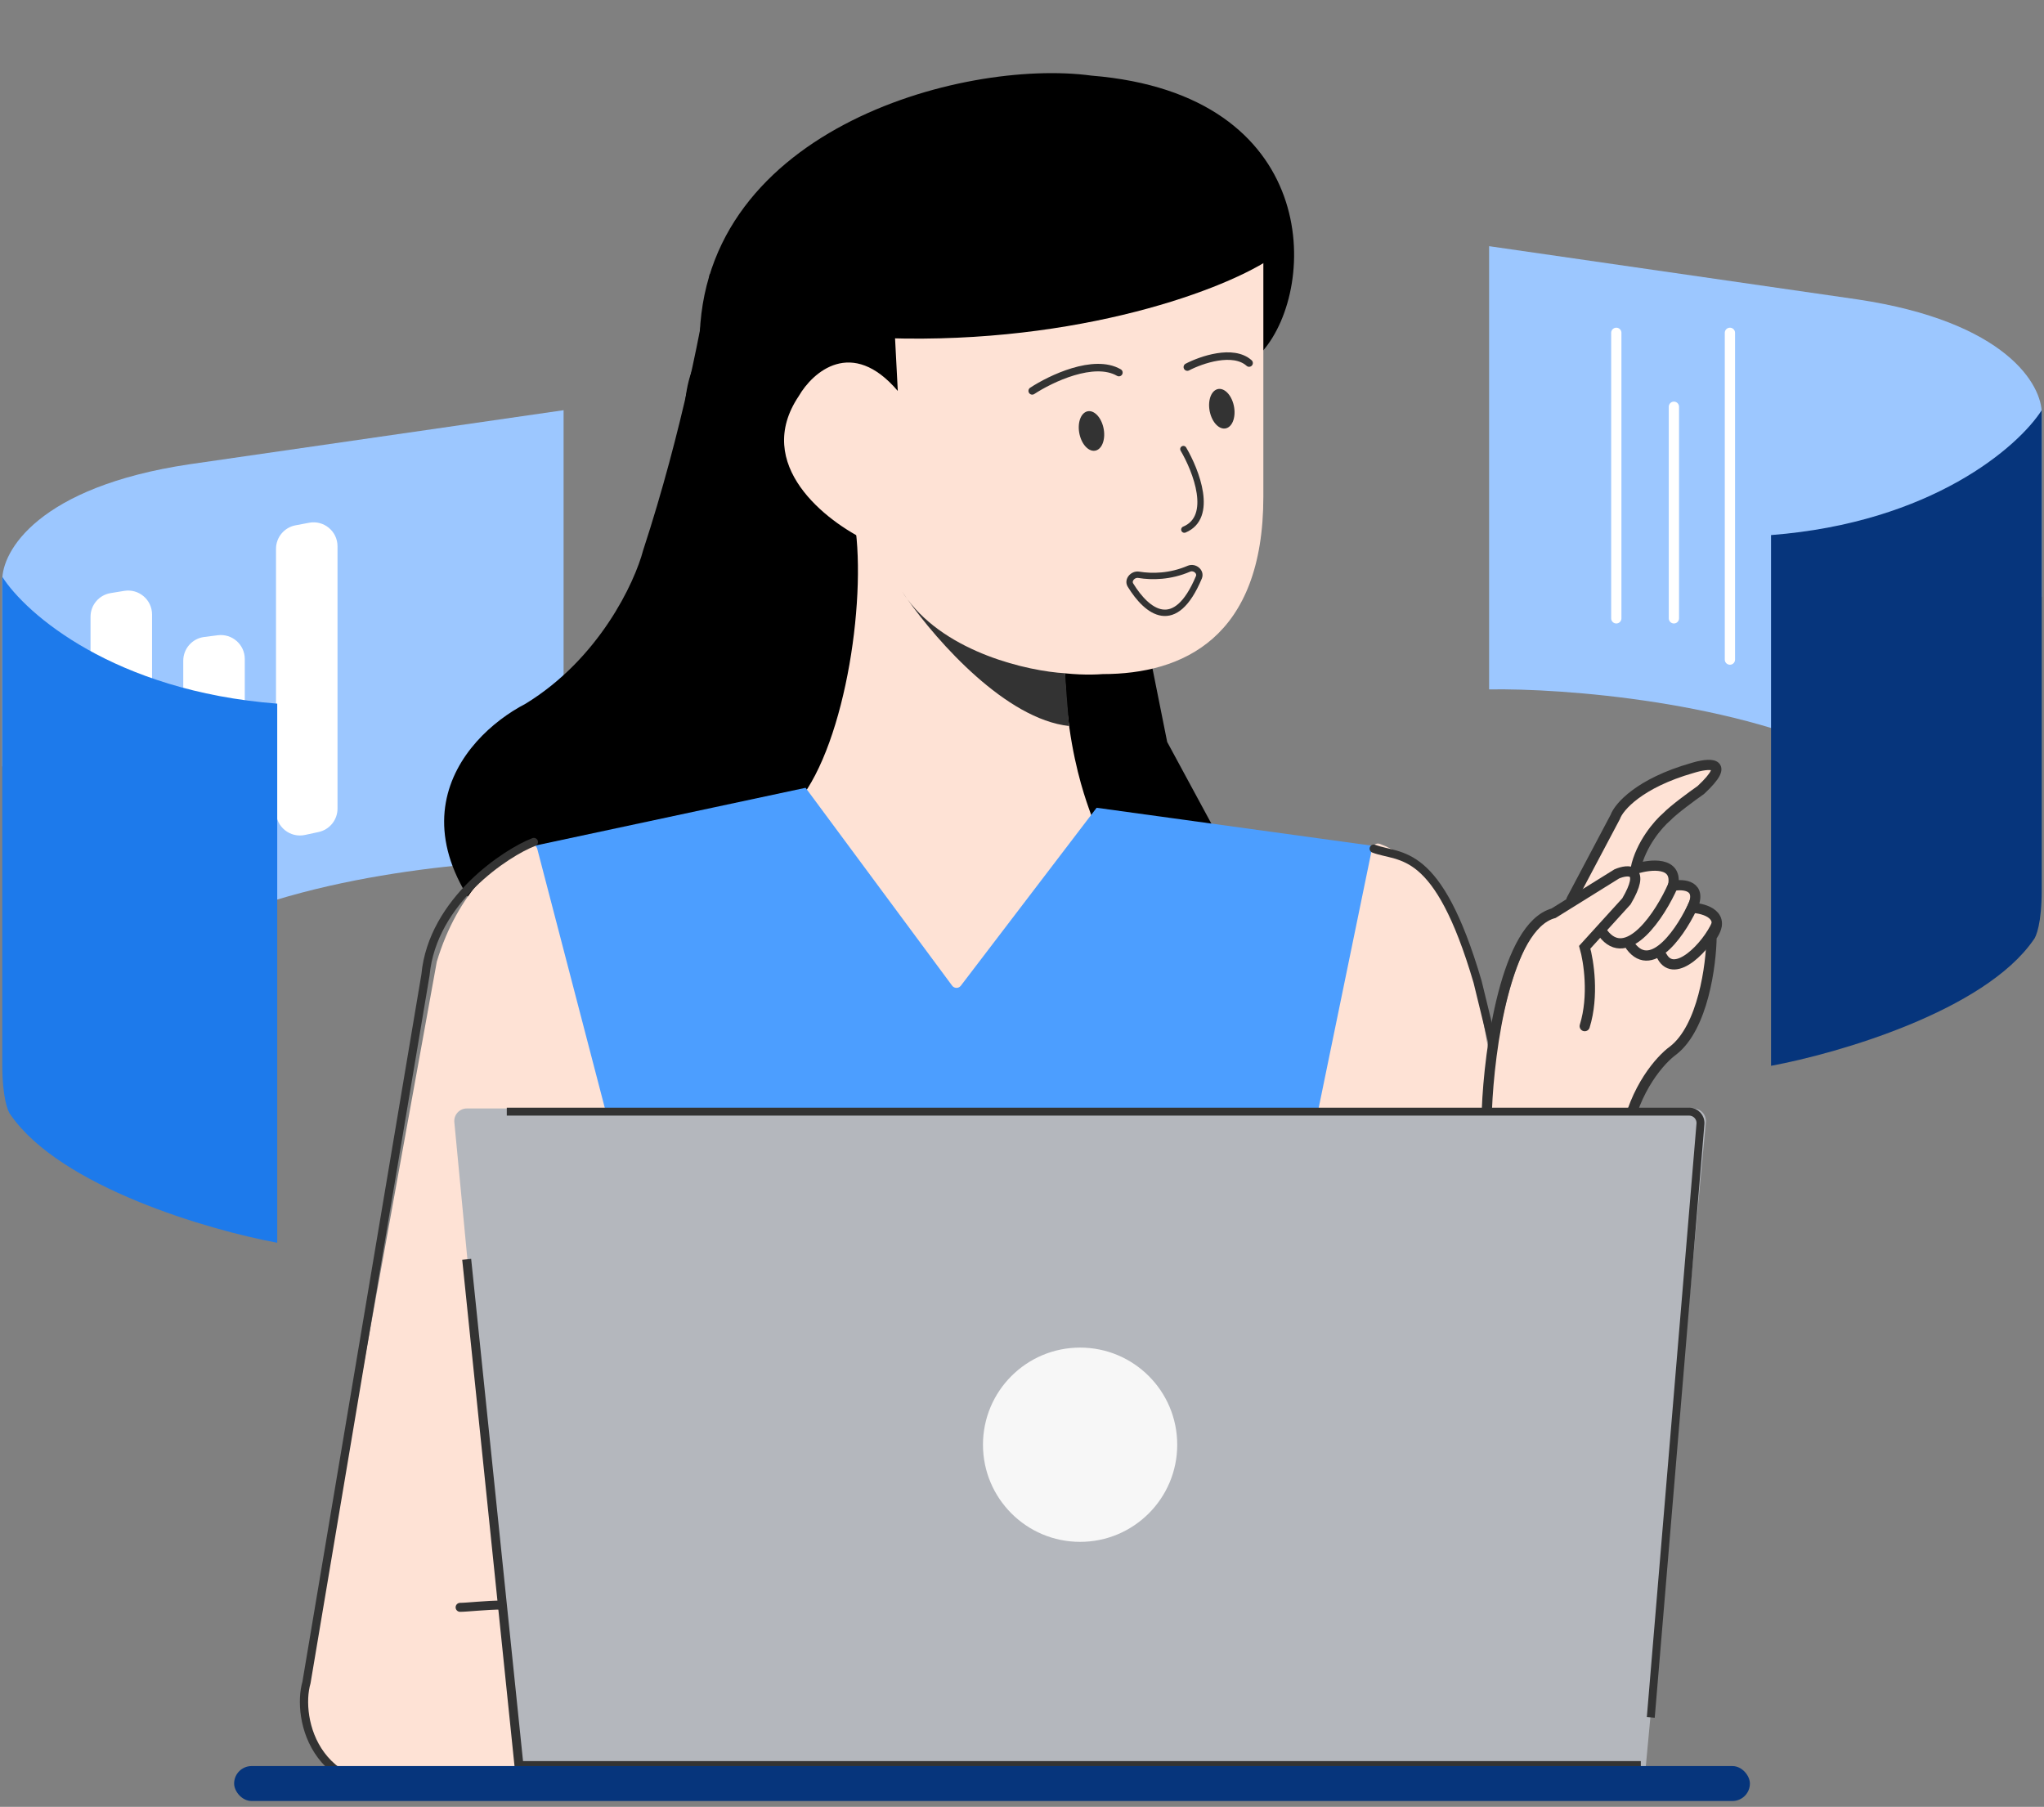
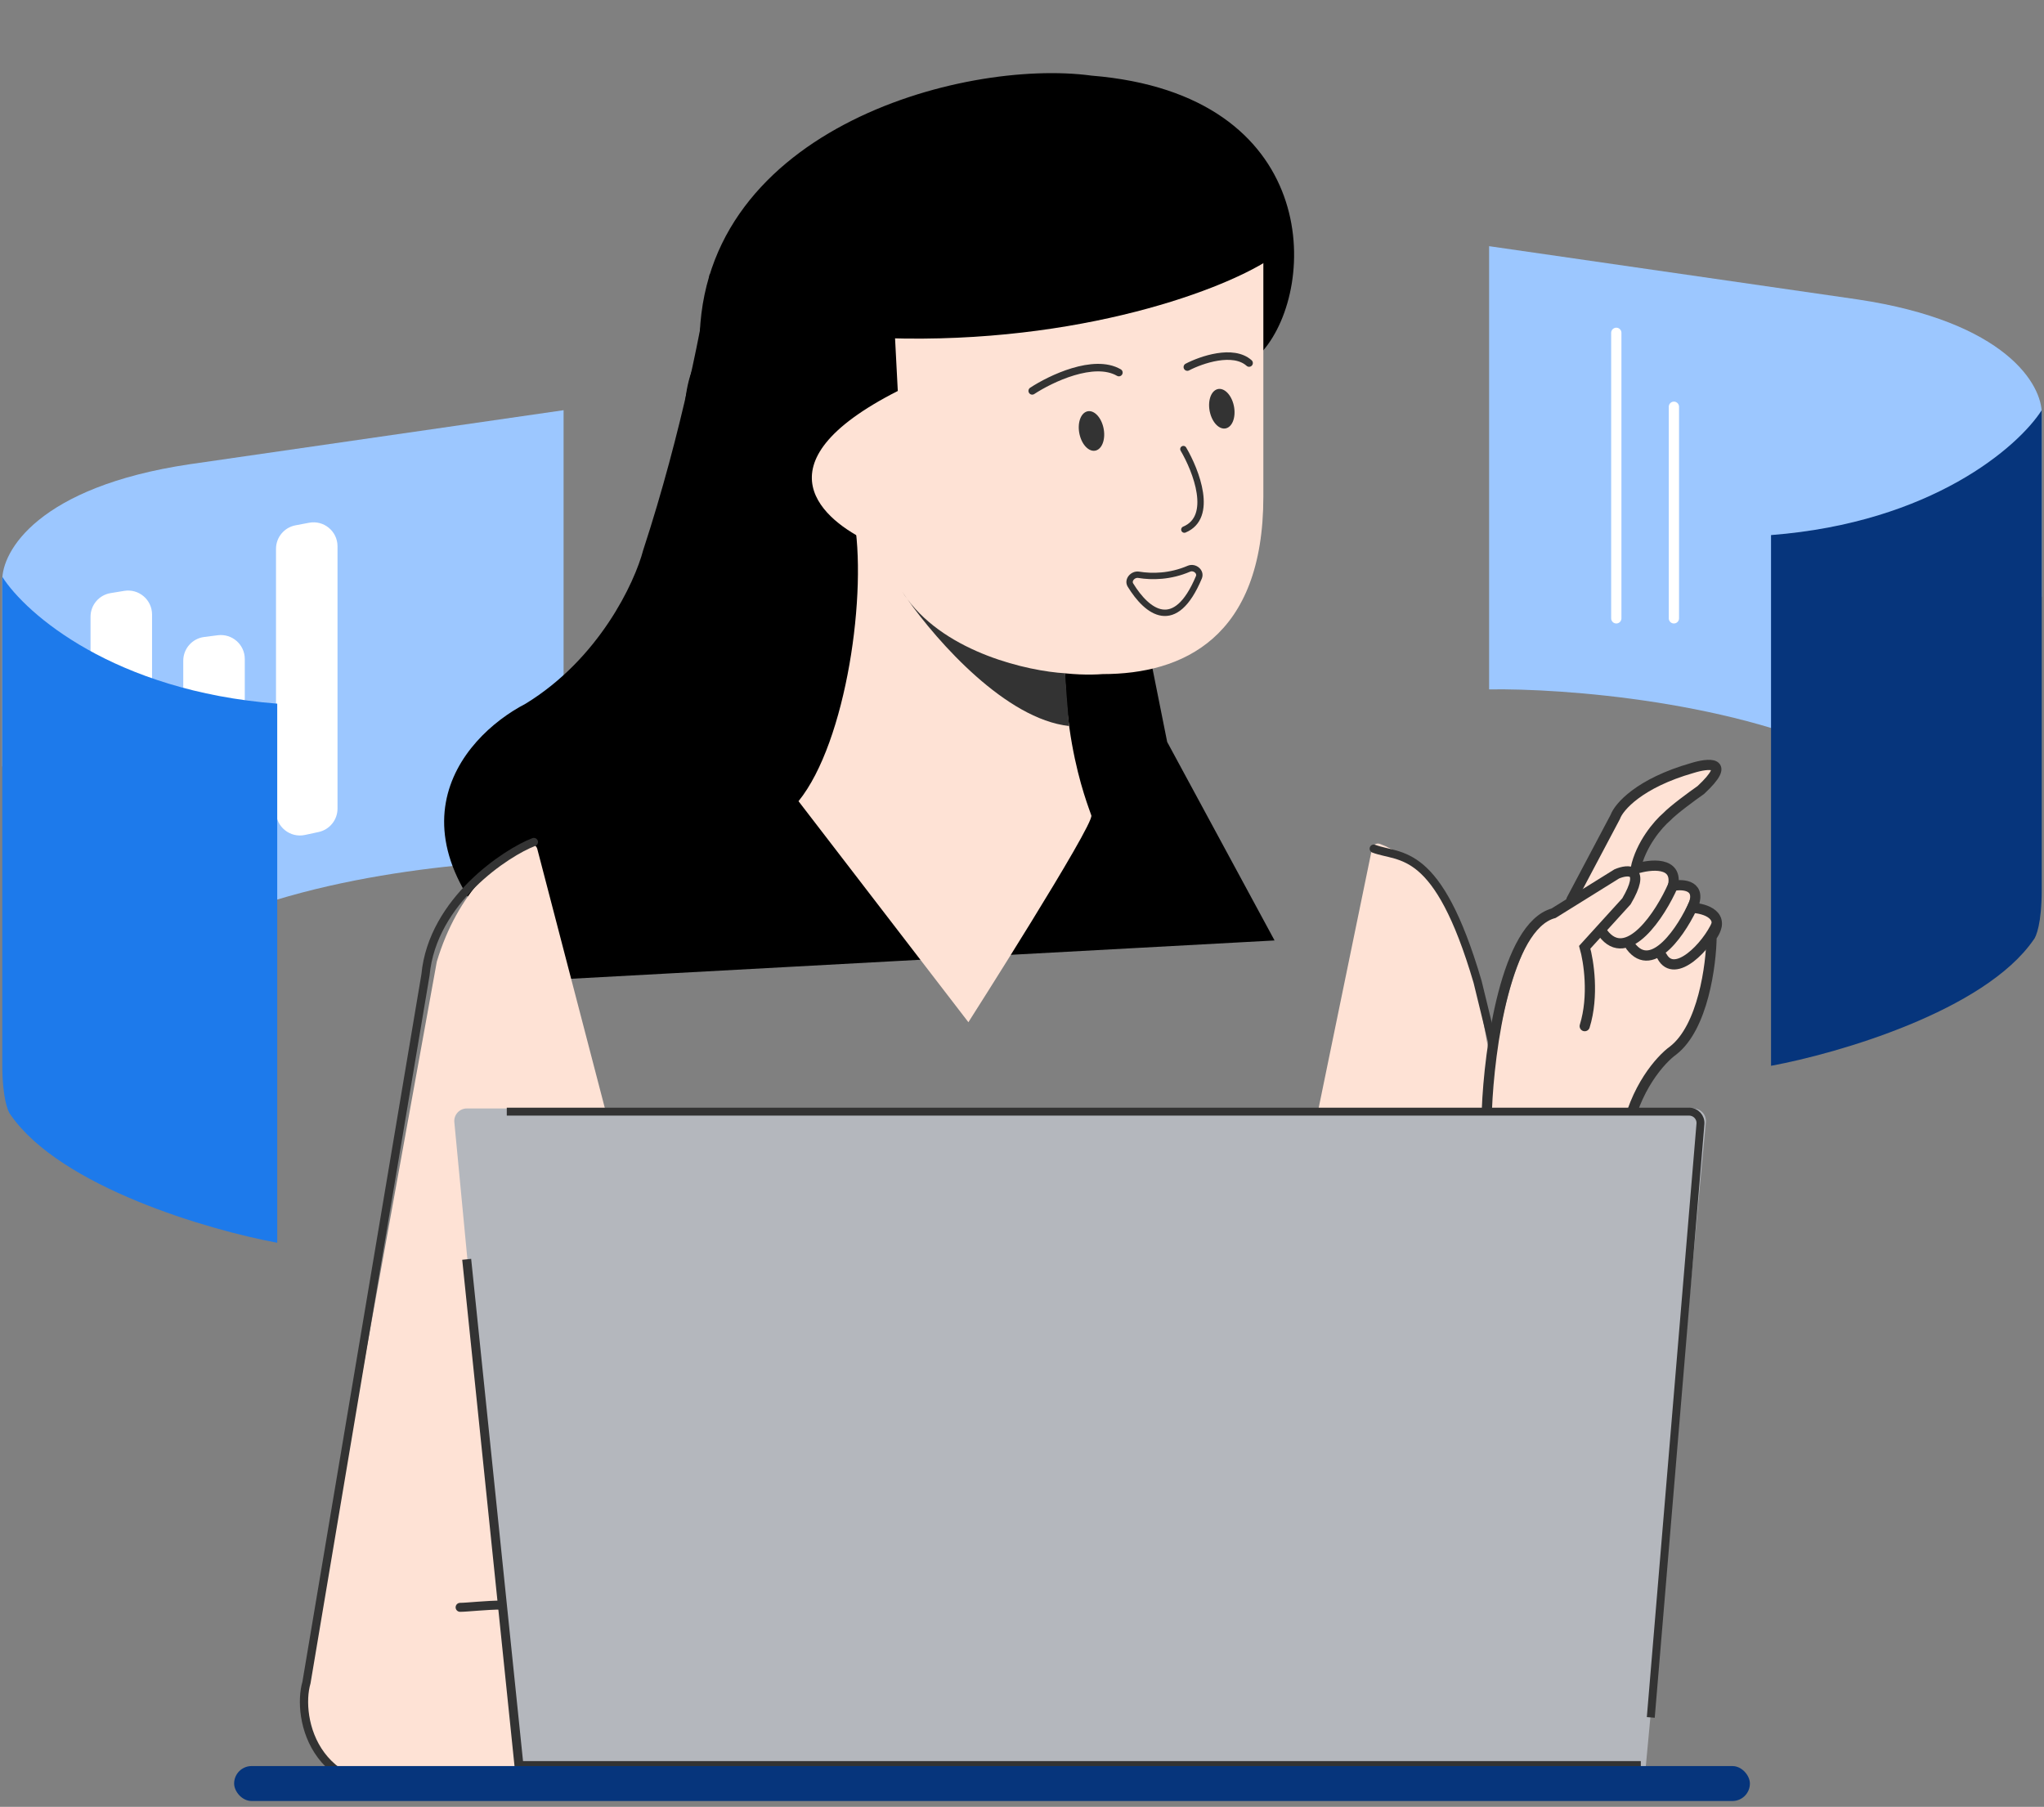
<svg xmlns="http://www.w3.org/2000/svg" width="224" height="198" viewBox="0 0 224 198" fill="none">
  <rect x="0" y="0" width="224" height="198" fill="#808080" stroke="none" />
  <path d="M163.19 75.545L163.19 26.976L203.563 32.81C219.882 35.248 223.82 42.202 223.75 45.374L223.75 65.398L203.563 83.491C190.526 76.823 171.216 75.415 163.19 75.545Z" fill="#9CC7FF" />
  <path d="M194.086 116.794L194.086 58.635C211.705 57.266 221.204 48.941 223.75 44.95L223.75 97.55C223.75 101.143 223.147 102.682 222.845 103.003C217.457 110.786 201.428 115.44 194.086 116.794Z" fill="#06357C" />
  <line x1="177.129" y1="36.472" x2="177.129" y2="67.759" stroke="white" stroke-width="1.125" stroke-linecap="round" />
-   <path d="M189.58 36.472L189.58 72.281" stroke="white" stroke-width="1.125" stroke-linecap="round" />
  <path d="M183.442 44.573L183.442 67.759" stroke="white" stroke-width="1.125" stroke-linecap="round" />
  <path d="M61.763 94.285V44.95L20.754 50.877C4.178 53.353 0.178 60.417 0.249 63.639V83.978L20.754 102.356C33.997 95.583 53.611 94.153 61.763 94.285Z" fill="#9CC7FF" />
  <path d="M9.921 67.584C9.921 66.298 10.853 65.201 12.122 64.994L13.614 64.749C15.212 64.488 16.663 65.721 16.663 67.34V91.515C16.663 92.778 15.763 93.862 14.521 94.094L13.029 94.374C11.414 94.676 9.921 93.437 9.921 91.794V67.584Z" fill="white" />
  <path d="M20.083 72.406C20.083 71.084 21.066 69.969 22.377 69.802L23.869 69.612C25.437 69.412 26.825 70.635 26.825 72.216V89.873C26.825 91.176 25.868 92.282 24.579 92.47L23.086 92.688C21.503 92.918 20.083 91.69 20.083 90.09V72.406Z" fill="white" />
  <path d="M30.247 60.145C30.247 58.884 31.144 57.801 32.384 57.566L33.876 57.284C35.492 56.979 36.988 58.218 36.988 59.863V88.607C36.988 89.843 36.126 90.911 34.919 91.173L33.426 91.495C31.791 91.849 30.247 90.603 30.247 88.93V60.145Z" fill="white" />
  <path d="M30.381 136.184V77.108C12.485 75.718 2.837 67.262 0.25 63.208L0.25 116.637C0.25 120.285 0.863 121.849 1.169 122.175C6.643 130.081 22.925 134.808 30.381 136.184Z" fill="#1D7AEB" />
  <path d="M70.483 60.299C74.745 47.288 77.119 34.689 77.773 30.015L121.848 50.993L127.91 81.304L139.678 103.057L59.828 107.406C40.761 92.152 50.388 80.862 57.585 77.123C65.66 72.188 69.548 63.85 70.483 60.299Z" fill="black" />
  <path d="M119.631 8.288C144.708 10.336 144.52 31.395 138.378 38.468C138.355 38.495 138.33 38.519 138.302 38.542L97.957 72.209C97.841 72.305 97.694 72.362 97.544 72.369C78.202 73.235 71.65 46.606 76.558 39.174C76.645 39.043 76.689 38.889 76.683 38.732C75.825 14.37 105.421 6.366 119.631 8.288Z" fill="black" />
  <path d="M87.508 87.798C92.76 81.322 95.118 64.779 93.537 56.538L117.511 63.473C114.949 78.125 119.281 88.325 119.598 89.357C119.916 90.389 106.126 112.016 106.126 112.016L87.508 87.798Z" fill="#FEE2D5" />
-   <path d="M138.45 54.415L138.45 28.523L97.754 30.635L98.388 42.843C93.366 36.938 89.061 40.758 87.535 43.406C82.485 50.923 90.516 57.156 95.163 59.333C101.264 72.074 114.832 74.332 120.853 73.868C129.566 73.868 138.45 69.939 138.45 54.415Z" fill="#FEE2D5" />
+   <path d="M138.45 54.415L138.45 28.523L97.754 30.635L98.388 42.843C82.485 50.923 90.516 57.156 95.163 59.333C101.264 72.074 114.832 74.332 120.853 73.868C129.566 73.868 138.45 69.939 138.45 54.415Z" fill="#FEE2D5" />
  <path d="M95.276 36.979C116.558 38.056 133.325 32.188 139.146 28.411C139.43 28.226 139.524 27.861 139.38 27.554L137.394 23.325C137.279 23.079 137.033 22.923 136.762 22.923H95.313C94.927 22.923 94.614 23.235 94.614 23.621V36.284C94.614 36.654 94.906 36.961 95.276 36.979Z" fill="black" />
  <ellipse cx="1.382" cy="2.181" rx="1.382" ry="2.181" transform="matrix(-0.907 0.42 0.28 0.96 134.541 42.115)" fill="#333333" />
  <ellipse cx="1.382" cy="2.181" rx="1.382" ry="2.181" transform="matrix(-0.907 0.42 0.28 0.96 120.257 44.552)" fill="#333333" />
  <path d="M129.687 49.212C131.084 51.586 133.061 56.674 129.792 58.033" stroke="#333333" stroke-width="0.699" stroke-linecap="round" />
  <path d="M130.29 62.322C128.251 63.198 126.262 63.229 124.79 62.987C124.157 62.883 123.55 63.563 123.885 64.111C125.717 67.1 128.784 69.457 131.384 63.266C131.642 62.649 130.904 62.059 130.29 62.322Z" stroke="#333333" stroke-width="0.699" stroke-linecap="round" stroke-linejoin="round" />
  <path d="M99.426 65.645C103.822 71.573 112.692 73.542 116.731 73.78C116.731 74.287 117.014 77.844 117.156 79.558C110.26 78.802 102.799 70.417 99.426 65.645C99.237 65.389 99.056 65.126 98.884 64.856C99.05 65.106 99.231 65.369 99.426 65.645Z" fill="#333333" />
  <path d="M113.119 42.834C115.143 41.504 119.878 39.241 122.618 40.828" stroke="#333333" stroke-width="0.824" stroke-linecap="round" />
  <path d="M130.119 40.223C131.646 39.425 135.138 38.22 136.887 39.782" stroke="#333333" stroke-width="0.824" stroke-linecap="round" />
-   <path d="M68.305 147.26L58.315 92.734L88.285 86.329L104.344 108.014C104.58 108.332 105.056 108.336 105.296 108.02L120.177 88.517L150.791 92.734L143.812 124.728L156.606 147.26H68.305Z" fill="#4C9EFF" />
  <path d="M47.869 105.382C50.164 97.731 54.914 93.634 58.044 92.555C58.41 92.429 58.785 92.661 58.883 93.035L69.318 133.058C69.344 133.158 69.348 133.264 69.33 133.366C66.255 150.654 63.067 158.952 61.311 172.556C61.251 173.019 61.643 173.416 62.108 173.377C72.369 172.512 106.971 174.504 127.452 178.079C135.688 178.727 139.661 174.429 142.753 173.469C159.076 167.916 161.264 180.312 161.859 184.964C161.873 185.077 161.859 185.189 161.817 185.295C160.743 188.043 159.357 186.348 158.029 185.13C159.646 190.44 155.61 188.118 153.5 187.096C153.075 186.89 152.641 187.201 152.6 187.671C152.379 190.257 151.229 191.747 149.706 190.187C146.339 186.735 144.309 190.743 142.006 191.928C136.973 194.515 130.455 190.114 127.452 190.187L43.542 195.418C33.121 195.528 32.641 187.519 33.703 183.5L47.869 105.382Z" fill="#FEE2D5" />
  <path d="M58.504 92.271C55.579 93.378 47.389 98.665 46.63 106.824L33.585 184.385C32.478 188.18 34.352 198.057 47.445 195.591L69.922 194.126" stroke="#333333" stroke-width="0.905" stroke-linecap="round" stroke-linejoin="round" />
  <path d="M161.347 105.288C159.06 97.665 154.336 93.571 151.206 92.473C150.827 92.34 150.441 92.593 150.36 92.986L141.843 134.38C141.825 134.469 141.824 134.563 141.84 134.652C144.906 151.944 146.232 158.912 147.907 172.461C147.964 172.924 147.572 173.323 147.108 173.283C136.846 172.419 102.244 174.41 81.764 177.985C73.528 178.634 69.554 174.335 66.462 173.376C50.139 167.823 47.951 180.219 47.357 184.87C47.342 184.983 47.356 185.095 47.398 185.201C48.473 187.949 49.858 186.254 51.186 185.036C49.57 190.346 53.605 188.024 55.716 187.002C56.141 186.797 56.575 187.107 56.615 187.578C56.837 190.163 57.986 191.654 59.509 190.093C62.877 186.641 64.907 190.65 67.21 191.834C72.242 194.422 78.76 190.021 81.764 190.093L165.673 195.324C176.094 195.435 176.574 187.425 175.512 183.407L161.347 105.288Z" fill="#FEE2D5" />
  <path d="M150.547 93.001C153.473 94.108 157.537 92.644 161.927 107.59L171.44 146.615C171.452 146.663 171.458 146.712 171.46 146.762L172.698 184.056C172.7 184.116 172.709 184.173 172.725 184.231C173.78 188.086 171.838 197.802 158.842 195.353L136.364 193.889" stroke="#333333" stroke-width="0.905" stroke-linecap="round" stroke-linejoin="round" />
  <path d="M178.219 87.792C180.851 85.386 185.494 84.241 187.486 83.97C188.528 84.777 185.896 86.854 184.451 87.792C182.022 88.456 180.093 93.078 179.432 95.306C182.79 93.603 183.143 96.015 182.899 97.434C186.111 96.376 185.721 98.427 185.143 99.811C188.574 99.144 188.147 101.278 187.486 102.202C187.871 107.72 185.075 112.902 183.629 114.804C180.544 116.302 178.737 121.728 178.219 124.254H163.19V121.359C164.723 105.489 168.476 100.682 170.16 100.262L172.309 98.758C173.438 96.001 176.719 90.299 178.219 87.792Z" fill="#FEE2D5" />
  <path d="M162.945 121.613C163.201 115.032 165.022 101.51 170.254 100.074L177.179 95.766C178.432 95.236 180.399 95.094 178.241 98.77L173.668 103.803C174.098 105.299 174.7 109.121 173.668 112.447" stroke="#333333" stroke-width="1.119" stroke-linecap="round" />
  <path d="M172.207 98.603L177.015 89.522C177.406 88.428 179.641 85.824 185.457 84.161C187.216 83.614 189.866 83.33 186.395 86.568C185.457 87.225 183.394 88.735 182.643 89.522C181.744 90.288 179.806 92.498 179.243 95.212C180.845 94.701 183.909 94.358 183.347 97.072C184.519 96.853 186.583 97.028 185.457 99.479C186.864 99.552 189.256 100.288 187.568 102.652C187.529 105.752 186.63 112.586 183.347 115.125C182.018 116.073 179.125 119.26 178.187 124.425H162.944" stroke="#333333" stroke-width="1.119" stroke-linecap="round" />
  <path d="M183.348 97.026C181.991 100.152 178.313 105.795 175.658 102.242" stroke="#333333" stroke-width="1.119" stroke-linecap="round" />
  <path d="M185.659 98.964C184.431 101.792 181.103 106.898 178.701 103.684" stroke="#333333" stroke-width="1.119" stroke-linecap="round" />
  <path d="M188.147 101.25C187.094 103.676 183.532 107.394 182.134 104.795" stroke="#333333" stroke-width="1.119" stroke-linecap="round" />
  <path d="M57.917 195.164C57.208 195.164 56.616 194.626 56.548 193.92L49.791 122.974C49.714 122.167 50.349 121.469 51.159 121.469H185.576C186.386 121.469 187.02 122.165 186.945 122.971L180.329 193.918C180.263 194.624 179.67 195.164 178.961 195.164H57.917Z" fill="#B4B7BD" />
  <path d="M51.144 137.999L56.874 193.479H179.815" stroke="#333333" stroke-width="0.984" />
-   <circle cx="118.367" cy="158.317" r="10.644" fill="#F7F7F7" />
  <path d="M55.538 121.817H185.113C185.84 121.817 186.411 122.438 186.35 123.162L180.908 188.2" stroke="#333333" stroke-width="0.869" />
  <path d="M50.423 176.136C51.158 176.136 53.34 175.887 54.968 175.887" stroke="#333333" stroke-width="0.984" stroke-linecap="round" />
  <rect x="25.658" y="193.53" width="166.112" height="3.829" rx="1.914" fill="#06357C" />
</svg>